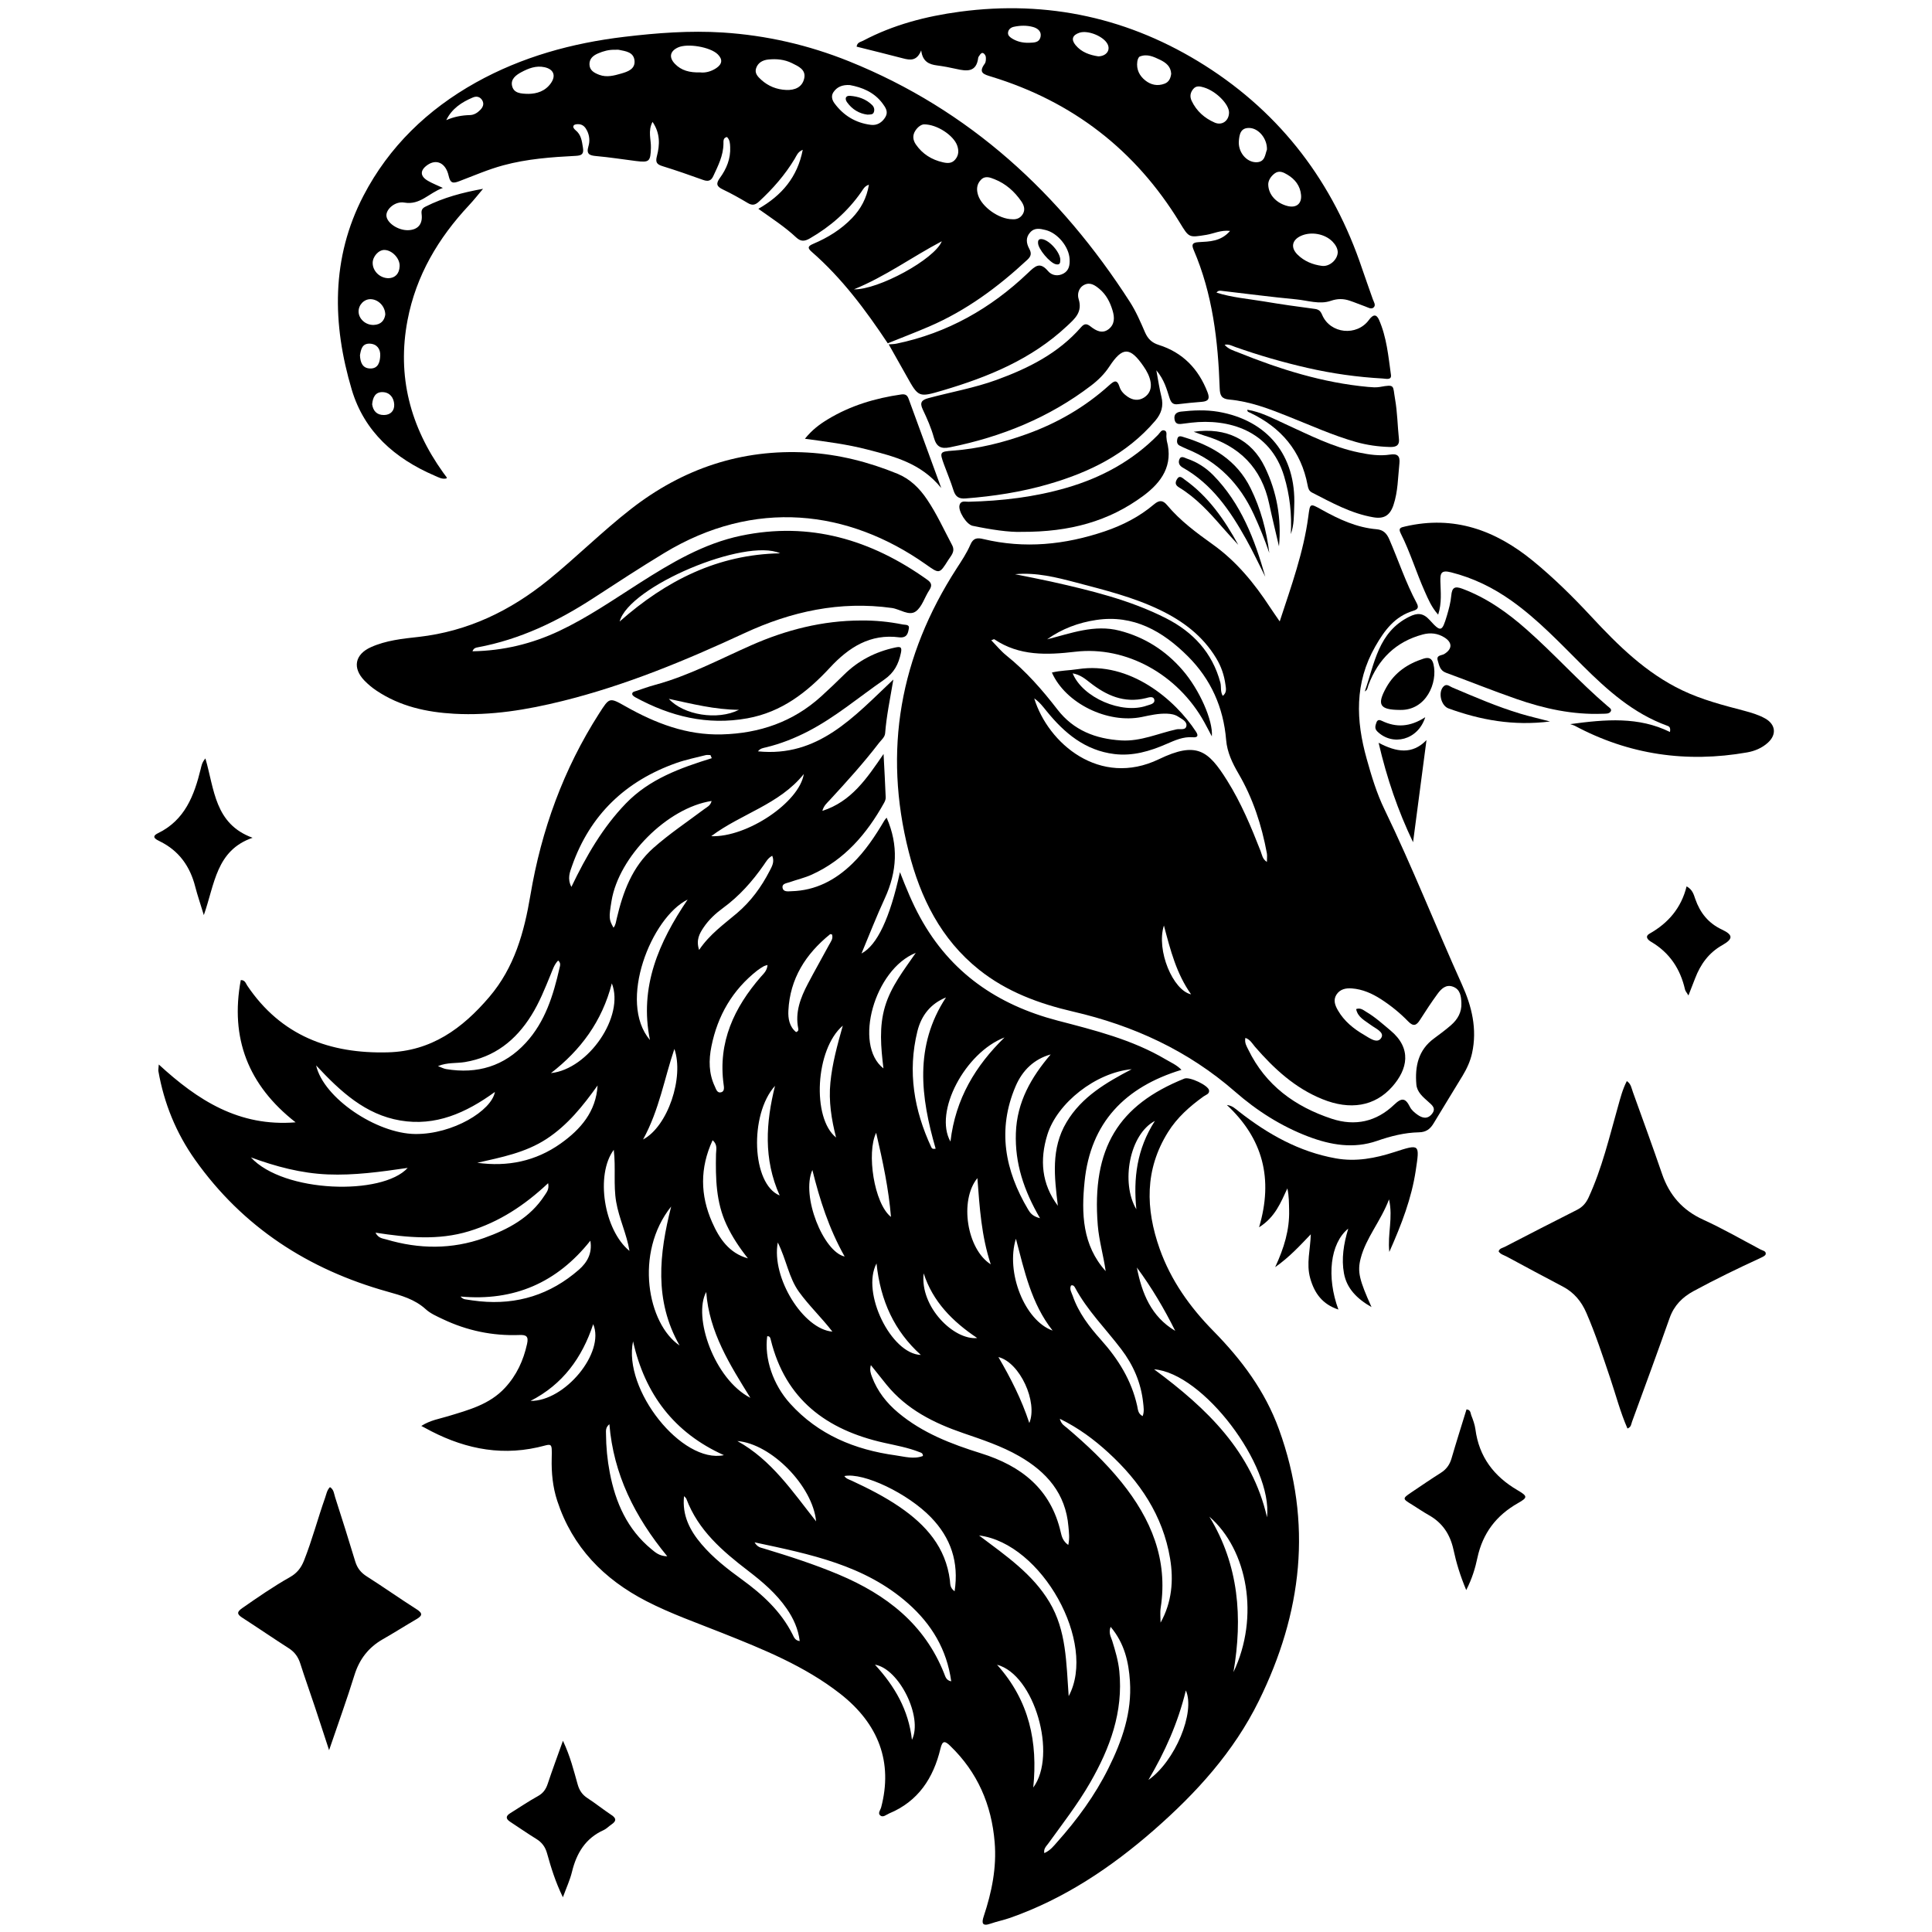
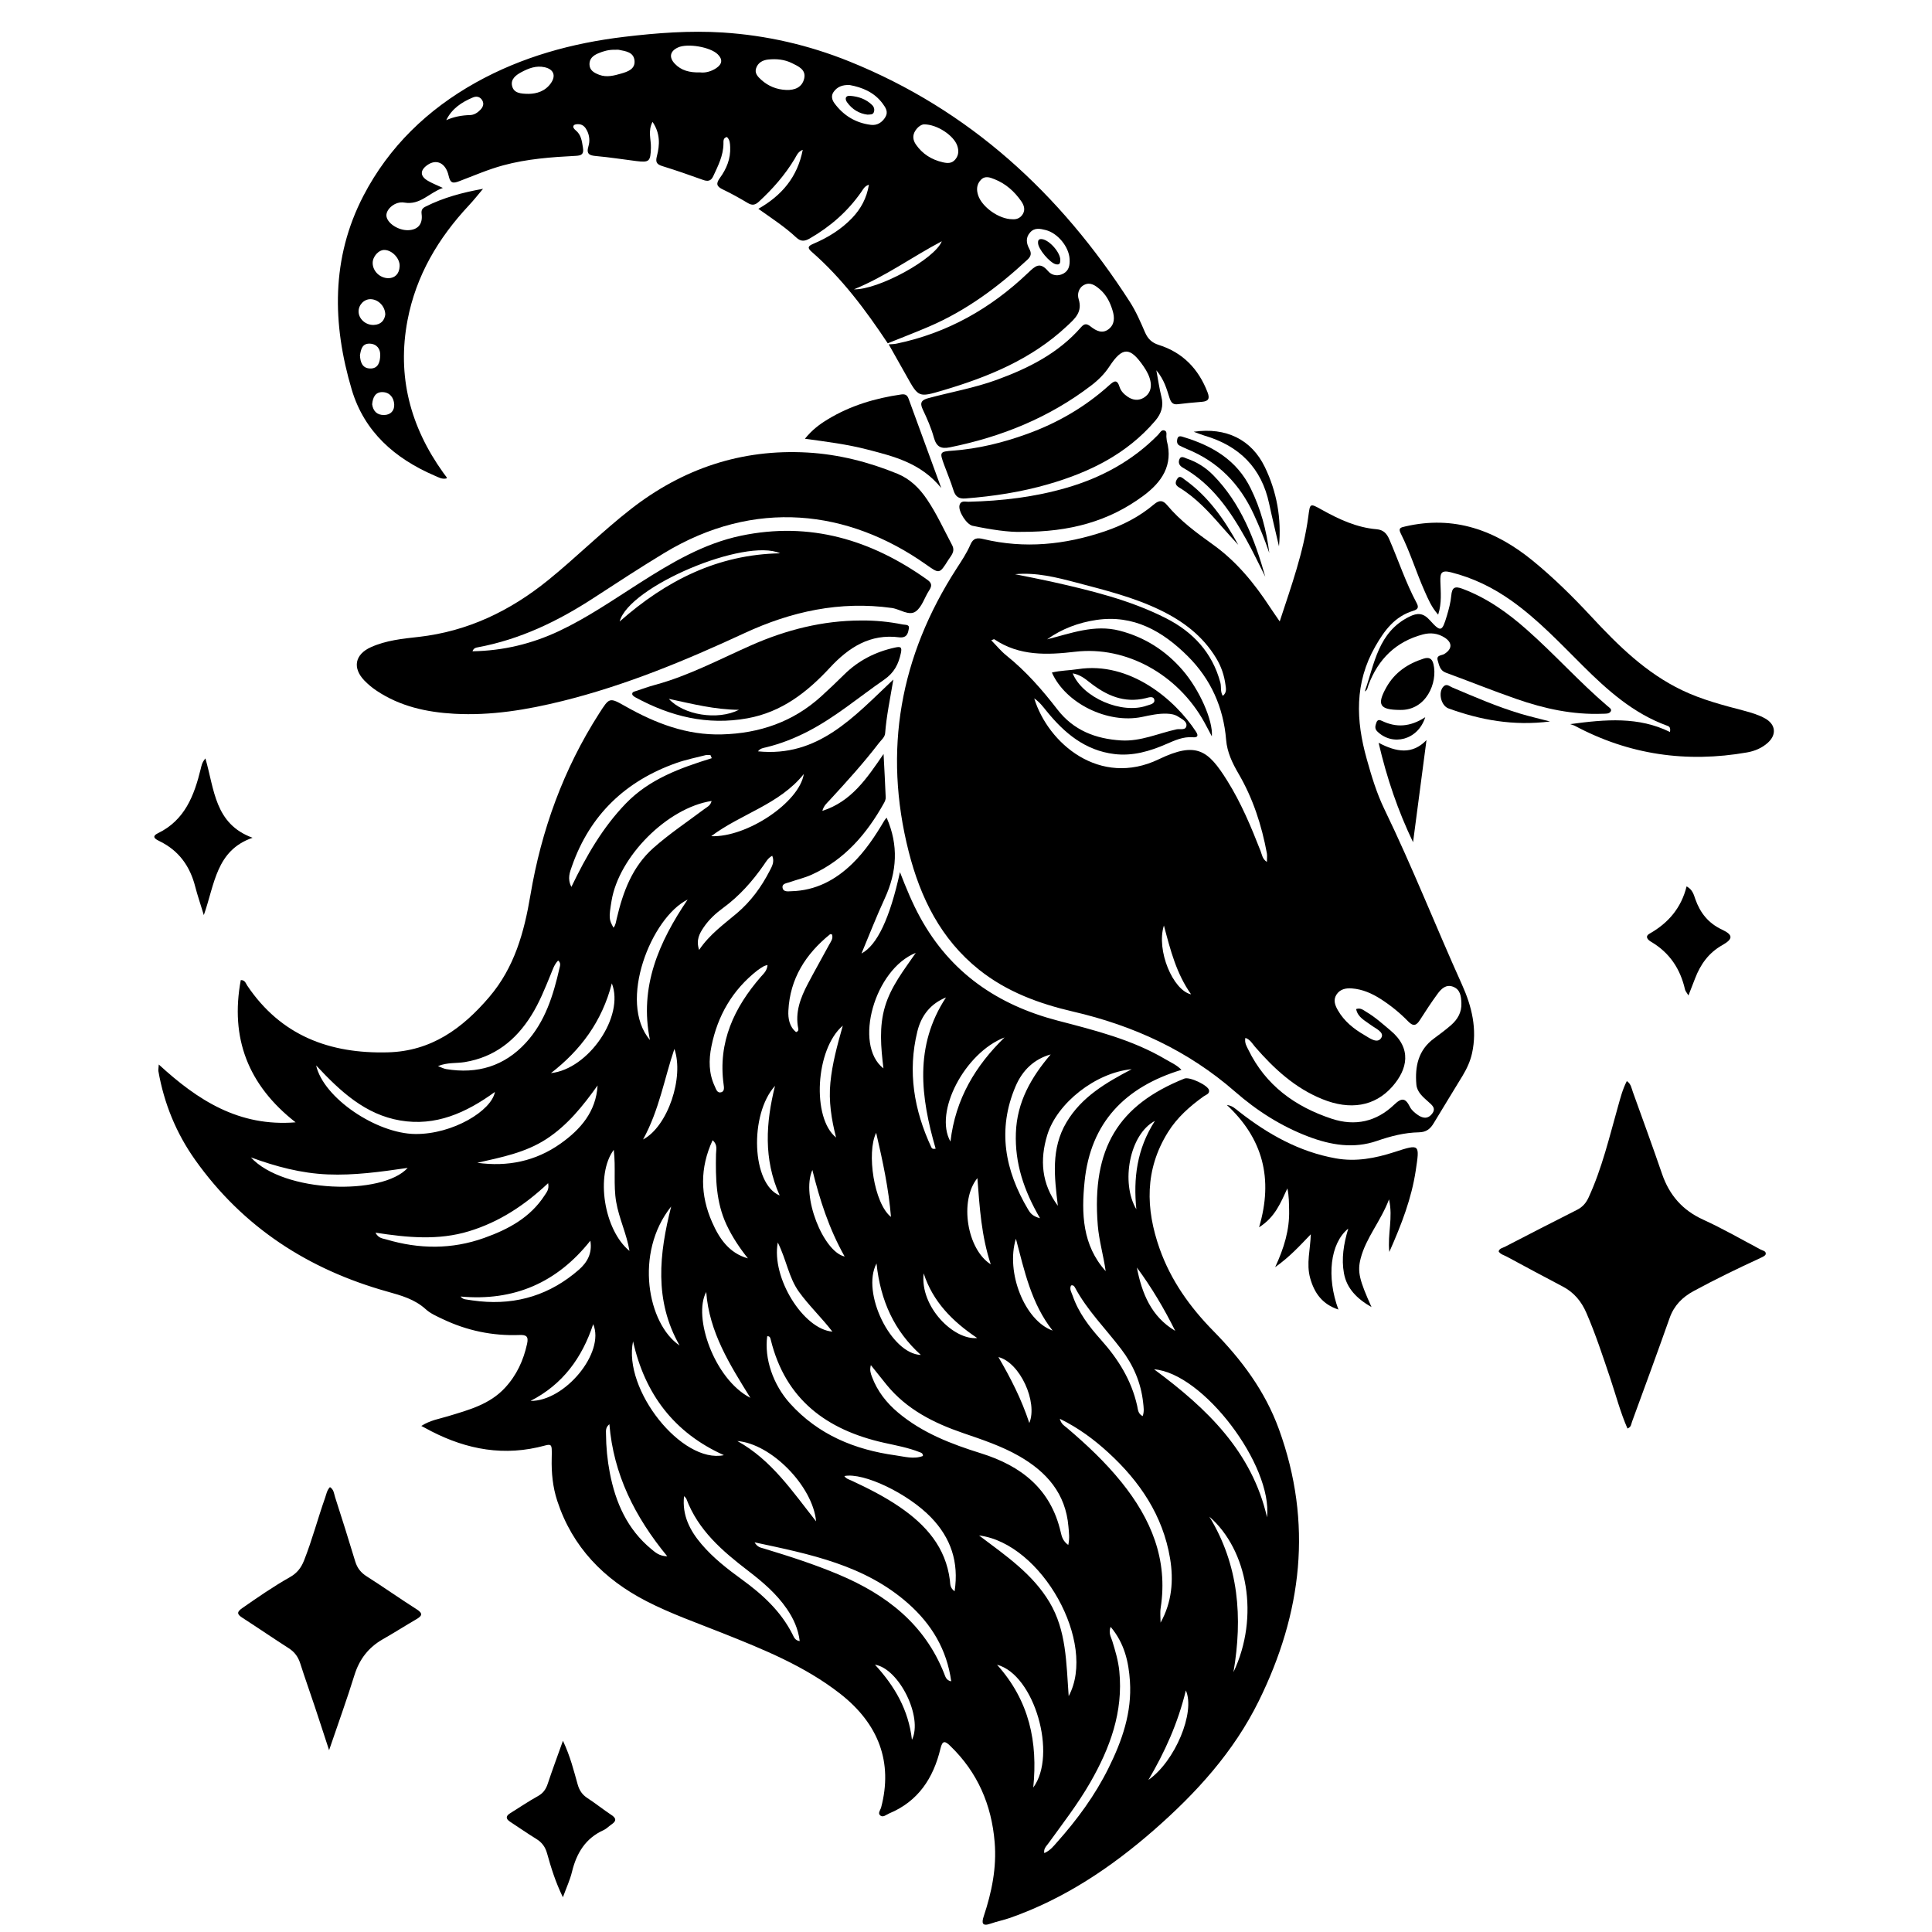
<svg xmlns="http://www.w3.org/2000/svg" width="250" zoomAndPan="magnify" viewBox="0 0 187.5 187.5" height="250" preserveAspectRatio="xMidYMid meet" version="1.0">
  <defs>
    <clipPath id="7f09d865b4">
      <path d="M 135 50 L 172.438 50 L 172.438 74 L 135 74 Z M 135 50 " clip-rule="nonzero" />
    </clipPath>
    <clipPath id="acca8236fd">
      <path d="M 14.609 73 L 25 73 L 25 89 L 14.609 89 Z M 14.609 73 " clip-rule="nonzero" />
    </clipPath>
  </defs>
  <path fill="#000000" d="M 107.305 123.363 C 107.098 121.871 106.664 120.422 106.539 118.918 C 105.934 111.398 108.566 107.238 114.945 104.676 C 115.449 104.473 117.273 105.336 117.34 105.82 C 117.391 106.172 117.023 106.254 116.809 106.406 C 115.461 107.375 114.234 108.457 113.348 109.883 C 111.086 113.512 111.172 117.309 112.543 121.191 C 113.633 124.266 115.484 126.859 117.75 129.164 C 120.484 131.945 122.77 134.984 124.125 138.719 C 127.426 147.824 126.363 156.559 122.164 165.082 C 119.727 170.031 116.086 174.023 111.98 177.613 C 107.828 181.242 103.289 184.277 98.039 186.125 C 97.414 186.344 96.754 186.473 96.129 186.691 C 95.289 186.988 95.262 186.594 95.473 185.969 C 96.25 183.637 96.738 181.25 96.531 178.785 C 96.234 175.16 94.875 171.996 92.219 169.438 C 91.715 168.949 91.465 168.883 91.27 169.707 C 90.586 172.562 89.113 174.824 86.289 175.996 C 86.012 176.113 85.707 176.418 85.43 176.191 C 85.16 175.977 85.449 175.66 85.516 175.402 C 86.66 171.059 85.305 167.312 81.523 164.363 C 78.082 161.68 74.086 160.07 70.086 158.477 C 67.617 157.492 65.102 156.613 62.738 155.395 C 58.602 153.266 55.551 150.152 54.078 145.648 C 53.641 144.309 53.508 142.934 53.543 141.531 C 53.582 139.855 53.582 140.152 52.172 140.465 C 48.254 141.34 44.648 140.461 41.219 138.562 C 41.137 138.516 41.055 138.473 40.887 138.387 C 41.77 137.824 42.648 137.699 43.477 137.445 C 45.477 136.836 47.508 136.312 49.008 134.688 C 50.141 133.465 50.797 132.035 51.152 130.422 C 51.32 129.676 51.055 129.535 50.406 129.562 C 47.797 129.66 45.309 129.137 42.953 128.012 C 42.387 127.742 41.773 127.477 41.32 127.062 C 40.242 126.082 38.938 125.727 37.59 125.348 C 29.93 123.203 23.578 119.105 18.934 112.559 C 17.098 109.969 15.918 107.082 15.371 103.949 C 15.352 103.84 15.383 103.719 15.41 103.309 C 19.195 106.789 23.195 109.367 28.688 108.922 C 24.066 105.309 22.324 100.734 23.367 95.117 C 23.777 95.105 23.848 95.43 23.992 95.648 C 27.262 100.512 31.996 102.281 37.648 102.129 C 41.848 102.02 44.875 99.82 47.484 96.758 C 49.93 93.891 50.871 90.477 51.477 86.871 C 52.539 80.566 54.68 74.652 58.145 69.242 C 59.145 67.688 59.125 67.656 60.699 68.547 C 63.609 70.195 66.656 71.367 70.059 71.273 C 73.695 71.176 76.961 70.066 79.688 67.59 C 80.438 66.906 81.176 66.211 81.895 65.496 C 83.285 64.113 84.941 63.266 86.848 62.848 C 87.375 62.734 87.559 62.766 87.434 63.363 C 87.207 64.441 86.789 65.285 85.797 65.969 C 83.352 67.66 81.078 69.602 78.414 70.98 C 77.117 71.648 75.77 72.184 74.348 72.527 C 74.086 72.594 73.793 72.613 73.562 72.918 C 79.406 73.508 82.848 69.586 86.699 65.949 C 86.375 67.867 86.031 69.5 85.902 71.164 C 85.871 71.551 85.523 71.816 85.297 72.113 C 83.809 74.055 82.172 75.859 80.516 77.656 C 80.266 77.93 79.953 78.172 79.809 78.695 C 82.621 77.793 84.113 75.566 85.75 73.172 C 85.832 74.758 85.906 76.074 85.957 77.387 C 85.965 77.566 85.887 77.762 85.797 77.922 C 84.125 80.922 81.973 83.441 78.773 84.887 C 78.086 85.199 77.336 85.367 76.621 85.621 C 76.34 85.719 75.887 85.75 75.945 86.141 C 76.012 86.594 76.48 86.5 76.812 86.492 C 79.152 86.43 81.078 85.414 82.719 83.816 C 83.977 82.594 84.938 81.137 85.828 79.633 C 85.887 79.531 85.973 79.445 86.047 79.355 C 87.219 82.02 87.059 84.602 85.867 87.188 C 85.062 88.93 84.367 90.723 83.609 92.535 C 85.125 91.734 86.363 89.113 87.34 84.641 C 87.945 86.195 88.539 87.648 89.297 89.027 C 92.227 94.387 96.801 97.523 102.633 99.047 C 106.238 99.988 109.875 100.887 113.133 102.816 C 113.641 103.117 114.199 103.348 114.66 103.828 C 109.191 105.488 105.832 108.941 105.258 114.672 C 104.945 117.758 105.035 120.844 107.305 123.363 Z M 103.676 149.938 C 103.824 149.27 103.738 148.715 103.691 148.156 C 103.426 144.941 101.574 142.844 98.902 141.312 C 97.191 140.332 95.332 139.719 93.477 139.082 C 90.625 138.105 87.992 136.785 86.039 134.387 C 85.551 133.789 85.074 133.18 84.516 132.484 C 84.383 132.984 84.504 133.297 84.625 133.621 C 85.148 135.02 86.035 136.148 87.172 137.102 C 89.527 139.074 92.332 140.148 95.203 141.043 C 99.129 142.27 101.984 144.508 102.945 148.703 C 103.039 149.113 103.152 149.57 103.676 149.938 Z M 73.23 149.684 C 73.523 150.172 73.828 150.191 74.094 150.273 C 76.57 151.023 79.031 151.812 81.422 152.82 C 86.016 154.758 89.727 157.613 91.629 162.414 C 91.746 162.703 91.82 163.082 92.316 163.172 C 91.891 160.078 90.406 157.625 88.133 155.613 C 83.922 151.891 78.652 150.84 73.23 149.684 Z M 102.855 137.691 C 102.996 138.23 103.305 138.371 103.535 138.566 C 105.445 140.188 107.266 141.895 108.84 143.848 C 111.707 147.406 113.367 151.344 112.645 156.031 C 112.57 156.504 112.633 156.996 112.633 157.477 C 113.734 155.496 113.91 153.375 113.555 151.246 C 112.859 147.082 110.617 143.766 107.555 140.965 C 106.184 139.711 104.699 138.598 102.855 137.691 Z M 107.785 157.883 C 107.562 158.5 107.824 158.863 107.941 159.242 C 108.238 160.207 108.527 161.168 108.629 162.184 C 109.023 166.145 107.727 169.648 105.801 173 C 104.598 175.09 103.125 176.988 101.719 178.934 C 101.535 179.184 101.266 179.418 101.348 179.844 C 101.934 179.59 102.262 179.152 102.609 178.758 C 104.555 176.574 106.27 174.234 107.574 171.609 C 108.898 168.949 109.863 166.188 109.66 163.16 C 109.535 161.289 109.137 159.492 107.785 157.883 Z M 89.57 141.301 C 89.566 141.012 89.395 140.988 89.254 140.934 C 88.133 140.488 86.945 140.277 85.777 140.016 C 80.223 138.77 76.227 135.82 74.805 130.031 C 74.77 129.879 74.727 129.645 74.457 129.684 C 74.168 131.848 75.023 134.383 76.676 136.211 C 79.418 139.246 82.957 140.695 86.918 141.242 C 87.785 141.363 88.688 141.641 89.57 141.301 Z M 30.68 103.398 C 31.391 106.559 36.543 110.02 40.305 110.055 C 43.945 110.09 47.711 107.789 48.031 105.973 C 45.211 108.02 42.262 109.328 38.84 108.742 C 35.473 108.168 33.066 105.965 30.68 103.398 Z M 95.016 149.016 C 97.691 151.027 100.223 152.77 101.848 155.484 C 103.5 158.246 103.477 161.352 103.715 164.609 C 106.492 159.457 101.113 149.777 95.016 149.016 Z M 69.078 73.582 C 69.035 73.48 68.992 73.383 68.949 73.281 C 68.793 73.281 68.633 73.25 68.488 73.285 C 67.539 73.527 66.574 73.719 65.656 74.043 C 60.711 75.789 57.258 79.074 55.508 84.059 C 55.309 84.629 55.035 85.262 55.453 86.074 C 56.91 83.047 58.492 80.305 60.738 77.977 C 63.035 75.598 66.016 74.535 69.078 73.582 Z M 36.441 119.629 C 36.73 120.191 37.16 120.188 37.496 120.289 C 40.672 121.234 43.852 121.266 46.992 120.141 C 49.324 119.309 51.453 118.176 52.852 116.016 C 53.047 115.711 53.32 115.426 53.195 114.828 C 50.91 116.98 48.438 118.602 45.512 119.492 C 42.539 120.398 39.543 120.109 36.441 119.629 Z M 69.059 77.734 C 64.762 78.395 60.051 83.137 59.348 87.441 C 59.082 89.074 59.09 89.23 59.539 90.031 C 59.758 89.773 59.777 89.457 59.852 89.152 C 60.461 86.559 61.355 84.113 63.426 82.281 C 64.973 80.914 66.688 79.77 68.332 78.535 C 68.605 78.328 68.953 78.199 69.059 77.734 Z M 66.387 145.199 C 66.184 147.066 66.961 148.547 68.09 149.871 C 69.223 151.203 70.602 152.273 72.012 153.297 C 74 154.742 75.785 156.371 76.914 158.613 C 77.043 158.863 77.148 159.211 77.613 159.266 C 77.469 158.082 77 157.066 76.359 156.133 C 75.344 154.652 73.988 153.504 72.582 152.426 C 70.102 150.523 67.758 148.512 66.613 145.465 C 66.574 145.363 66.465 145.289 66.387 145.199 Z M 42.504 103.465 C 42.836 103.59 43.059 103.715 43.297 103.754 C 46.32 104.258 48.941 103.477 51.031 101.203 C 52.914 99.156 53.699 96.586 54.301 93.949 C 54.348 93.738 54.465 93.457 54.164 93.219 C 53.781 93.617 53.629 94.129 53.43 94.609 C 52.879 95.953 52.344 97.301 51.566 98.543 C 50.055 100.969 47.988 102.598 45.113 103.074 C 44.285 103.211 43.418 103.09 42.504 103.465 Z M 102.664 117.02 C 102.336 114.242 101.969 111.488 103.508 108.91 C 104.984 106.43 107.371 105.059 109.832 103.766 C 106.344 104.094 102.594 107.043 101.641 110.137 C 100.895 112.566 101.078 114.895 102.664 117.02 Z M 122.965 147.254 C 123.52 142.207 116.77 133.262 112.004 132.891 C 117.172 136.707 121.504 140.898 122.965 147.254 Z M 101.969 102.332 C 100.402 102.77 99.238 103.828 98.555 105.441 C 96.773 109.633 97.523 113.59 99.777 117.379 C 99.969 117.703 100.203 118.043 100.934 118.227 C 99.359 115.531 98.488 112.887 98.59 109.965 C 98.691 106.949 100.078 104.547 101.969 102.332 Z M 92.645 154.434 C 93.074 151.59 92.277 149.254 90.355 147.262 C 88.117 144.941 83.816 142.879 81.945 143.25 C 82.109 143.512 82.402 143.582 82.656 143.699 C 84.262 144.445 85.844 145.246 87.312 146.25 C 89.855 147.992 91.789 150.156 92.188 153.379 C 92.227 153.699 92.172 154.094 92.645 154.434 Z M 24.348 112.324 C 27.531 115.789 37.113 116.047 39.566 113.344 C 36.887 113.734 34.367 114.082 31.812 113.977 C 29.227 113.871 26.777 113.215 24.348 112.324 Z M 66.734 87.305 C 63.219 89.031 59.922 97.227 63.078 100.934 C 62.023 95.785 63.941 91.43 66.734 87.305 Z M 74.488 93.652 C 74.301 93.711 74.207 93.723 74.129 93.77 C 73.914 93.898 73.695 94.027 73.496 94.184 C 71.086 96.078 69.645 98.559 69.043 101.551 C 68.773 102.887 68.781 104.191 69.375 105.441 C 69.496 105.699 69.602 106.129 70.008 106 C 70.328 105.898 70.266 105.52 70.227 105.246 C 69.664 101.141 71.246 97.785 73.855 94.781 C 74.117 94.484 74.445 94.211 74.488 93.652 Z M 91.809 96.801 C 90.348 97.395 89.422 98.508 89.031 100.09 C 88.07 104 88.703 107.738 90.383 111.34 C 90.438 111.457 90.527 111.539 90.805 111.48 C 89.359 106.496 88.703 101.523 91.809 96.801 Z M 65.137 117.09 C 61.527 121.609 62.867 128.508 65.953 130.578 C 63.461 126.207 63.977 121.672 65.137 117.09 Z M 57.996 105.344 C 56.574 107.328 55.094 109.191 53.039 110.535 C 50.988 111.875 48.648 112.316 46.32 112.848 C 49.258 113.254 51.98 112.703 54.41 110.98 C 56.359 109.598 57.844 107.879 57.996 105.344 Z M 61.438 130.176 C 60.445 134.871 66.18 142.078 70.254 141.223 C 65.418 139.051 62.582 135.285 61.438 130.176 Z M 69.16 110.656 C 67.91 113.359 67.953 115.992 69.113 118.621 C 69.816 120.215 70.762 121.617 72.586 122.125 C 71.77 121.102 71.059 120.035 70.508 118.859 C 69.484 116.668 69.441 114.344 69.488 111.996 C 69.496 111.578 69.668 111.109 69.16 110.656 Z M 117.367 147.188 C 120.238 151.898 120.609 156.988 119.707 162.281 C 122.254 156.918 121.09 150.426 117.367 147.188 Z M 59.141 138.219 C 58.758 138.531 58.809 138.855 58.812 139.156 C 58.82 140.422 58.941 141.684 59.18 142.926 C 59.734 145.82 60.875 148.414 63.215 150.344 C 63.598 150.656 63.977 151.02 64.758 151.039 C 61.598 147.195 59.539 143.078 59.141 138.219 Z M 57.293 120.41 C 54.059 124.484 49.887 126.301 44.691 125.828 C 44.855 126.004 44.992 126.074 45.137 126.098 C 45.602 126.172 46.07 126.242 46.543 126.289 C 50.195 126.656 53.422 125.637 56.184 123.223 C 56.984 122.52 57.5 121.629 57.293 120.41 Z M 110.895 137.434 C 111.066 136.98 110.984 136.551 110.941 136.129 C 110.734 134.191 109.988 132.477 108.812 130.934 C 107.305 128.949 105.512 127.176 104.324 124.949 C 104.254 124.82 104.141 124.688 103.941 124.758 C 103.766 125.121 103.996 125.438 104.102 125.75 C 104.668 127.398 105.711 128.758 106.852 130.031 C 108.523 131.898 109.812 133.957 110.363 136.441 C 110.438 136.77 110.43 137.207 110.895 137.434 Z M 88.875 92.477 C 84.879 94.059 82.801 101.402 85.738 103.688 C 85.488 101.617 85.309 99.641 85.887 97.691 C 86.473 95.719 87.73 94.141 88.875 92.477 Z M 74.945 83.051 C 74.508 83.289 74.34 83.645 74.125 83.945 C 73.016 85.539 71.746 86.969 70.164 88.125 C 69.453 88.645 68.793 89.254 68.293 89.996 C 67.895 90.59 67.527 91.211 67.848 92.191 C 68.879 90.664 70.25 89.703 71.516 88.629 C 72.867 87.484 73.883 86.09 74.688 84.531 C 74.914 84.094 75.191 83.645 74.945 83.051 Z M 100.277 173.48 C 102.625 170.316 100.398 162.52 96.762 161.562 C 99.918 165.074 100.723 169.094 100.277 173.48 Z M 80.742 90.684 C 80.672 90.676 80.59 90.641 80.559 90.668 C 78.191 92.586 76.664 94.977 76.512 98.086 C 76.473 98.84 76.609 99.637 77.258 100.164 C 77.488 100.086 77.496 99.945 77.473 99.832 C 77.145 98.242 77.688 96.836 78.402 95.477 C 79.062 94.215 79.773 92.98 80.445 91.727 C 80.613 91.406 80.891 91.102 80.742 90.684 Z M 69.023 81.152 C 72.496 81.285 77.582 77.859 78.008 75.121 C 75.641 78.074 71.91 78.977 69.023 81.152 Z M 53.469 104.145 C 57.121 103.754 60.629 98.625 59.379 95.434 C 58.426 99.129 56.355 101.914 53.469 104.145 Z M 72.824 135.66 C 70.844 132.461 68.824 129.293 68.539 125.387 C 67.227 127.781 69.312 133.855 72.824 135.66 Z M 97.488 100.684 C 93.668 102.145 90.602 107.906 92.242 110.789 C 92.73 106.609 94.688 103.422 97.488 100.684 Z M 71.559 139.852 C 74.887 141.688 76.93 144.781 79.203 147.648 C 78.883 144.23 74.855 140.113 71.559 139.852 Z M 75.668 116.02 C 74.074 112.465 74.332 108.934 75.215 105.379 C 72.699 108.176 72.953 114.93 75.668 116.02 Z M 81.141 110.395 C 80.688 108.629 80.41 106.867 80.59 105.059 C 80.766 103.254 81.238 101.504 81.793 99.539 C 79.117 101.82 78.777 108.512 81.141 110.395 Z M 102.156 129.133 C 100.086 126.512 99.418 123.332 98.594 120.219 C 97.582 123.473 99.449 128.176 102.156 129.133 Z M 61.09 121.402 C 60.828 119.77 60.078 118.27 59.797 116.629 C 59.52 114.996 59.773 113.344 59.566 111.59 C 57.773 114.004 58.602 119.363 61.09 121.402 Z M 94.855 114.336 C 93.082 116.508 93.84 121.246 96.152 122.703 C 95.242 119.934 95.078 117.25 94.855 114.336 Z M 75.484 120.582 C 74.84 124 77.969 129.008 80.785 129.234 C 79.727 127.863 78.512 126.719 77.539 125.371 C 76.543 123.988 76.332 122.281 75.484 120.582 Z M 85.066 122.617 C 83.559 125.453 86.484 131.402 89.367 131.496 C 86.797 129.176 85.449 126.258 85.066 122.617 Z M 65.449 101.797 C 64.473 104.656 64 107.676 62.41 110.586 C 64.816 109.32 66.406 104.543 65.449 101.797 Z M 51.488 135.957 C 54.809 136.004 58.742 131.273 57.57 128.508 C 56.492 131.777 54.605 134.367 51.488 135.957 Z M 78.84 113.547 C 77.719 116.066 79.914 121.496 81.973 121.945 C 80.43 119.203 79.551 116.406 78.84 113.547 Z M 86.469 118.102 C 86.246 115.398 85.688 112.754 85.031 109.938 C 84.082 111.859 84.824 116.809 86.469 118.102 Z M 111.453 172.742 C 114.039 170.941 116.027 166.168 115.086 164.055 C 114.316 167.234 113.039 170.051 111.453 172.742 Z M 89.641 123.578 C 89.262 126.836 92.578 130.086 94.836 129.855 C 92.414 128.23 90.527 126.312 89.641 123.578 Z M 110.281 117.359 C 109.988 114.375 110.316 111.531 112.082 108.785 C 109.609 110.086 108.754 114.805 110.281 117.359 Z M 99.895 138.102 C 100.734 136.07 98.988 132.227 96.895 131.703 C 98.098 133.773 99.125 135.766 99.895 138.102 Z M 110.332 123.012 C 110.82 125.52 111.719 127.773 114.055 129.16 C 112.984 127.008 111.766 124.945 110.332 123.012 Z M 88.504 168.848 C 89.59 166.66 87.262 161.941 84.914 161.555 C 86.84 163.656 88.172 165.941 88.504 168.848 Z M 88.504 168.848 " fill-opacity="1" fill-rule="nonzero" />
  <path fill="#000000" d="M 124.195 60.309 C 125.344 56.809 126.512 53.57 126.969 50.141 C 127.145 48.832 127.105 48.816 128.277 49.469 C 129.945 50.398 131.66 51.199 133.598 51.363 C 134.25 51.418 134.582 51.766 134.832 52.344 C 135.723 54.402 136.426 56.543 137.488 58.527 C 137.711 58.945 137.609 59.141 137.16 59.277 C 135.367 59.824 134.375 61.156 133.473 62.734 C 131.445 66.281 131.586 69.906 132.641 73.66 C 133.109 75.336 133.609 76.996 134.371 78.566 C 137.074 84.148 139.344 89.922 141.891 95.57 C 142.84 97.672 143.375 99.875 142.863 102.211 C 142.691 102.992 142.359 103.711 141.949 104.391 C 141.02 105.934 140.062 107.465 139.137 109.012 C 138.805 109.57 138.406 109.879 137.707 109.891 C 136.309 109.918 134.965 110.262 133.637 110.723 C 131.367 111.508 129.145 111.129 126.965 110.301 C 124.328 109.297 121.969 107.789 119.871 105.953 C 115.297 101.957 110.004 99.531 104.133 98.172 C 100.852 97.41 97.707 96.258 95.02 94.113 C 91.305 91.148 89.328 87.129 88.191 82.66 C 85.691 72.824 87.352 63.668 92.844 55.164 C 93.324 54.422 93.824 53.676 94.172 52.867 C 94.457 52.191 94.855 52.176 95.434 52.316 C 99.434 53.273 103.352 52.871 107.203 51.57 C 108.953 50.98 110.59 50.141 112.004 48.941 C 112.516 48.508 112.863 48.543 113.266 49.02 C 114.535 50.543 116.121 51.707 117.719 52.852 C 120 54.484 121.73 56.605 123.25 58.926 C 123.508 59.32 123.781 59.703 124.195 60.309 Z M 101.621 62.047 C 103.938 61.465 106.211 60.574 108.656 61.207 C 111.086 61.836 113.117 63.129 114.758 65.023 C 116.406 66.918 117.746 69.949 117.609 71.465 C 117.344 70.961 117.113 70.516 116.871 70.078 C 114.289 65.426 109.277 62.676 104.367 63.25 C 101.625 63.57 98.93 63.684 96.492 62.039 C 96.465 62.02 96.387 62.07 96.203 62.141 C 96.715 62.664 97.148 63.199 97.676 63.621 C 99.57 65.141 101.148 66.945 102.625 68.859 C 104.188 70.883 106.332 71.711 108.82 71.859 C 110.711 71.969 112.406 71.168 114.188 70.781 C 114.516 70.711 115.098 70.918 115.145 70.414 C 115.184 69.992 114.68 69.773 114.344 69.551 C 114.023 69.34 113.648 69.277 113.258 69.262 C 112.426 69.227 111.625 69.414 110.82 69.582 C 107.488 70.262 103.406 68.258 102.086 65.27 C 102.918 65.066 103.773 65.07 104.609 64.941 C 109.656 64.156 114.043 67.902 116.07 71.008 C 116.352 71.438 116.195 71.586 115.75 71.551 C 114.824 71.477 114.02 71.852 113.207 72.203 C 111.594 72.906 109.934 73.398 108.148 73.18 C 105.309 72.832 103.305 71.148 101.582 69.027 C 101.234 68.602 100.91 68.148 100.371 67.777 C 101.719 72.16 106.742 76.438 112.473 73.68 C 116.141 71.914 117.266 72.836 119.09 75.746 C 120.441 77.898 121.418 80.234 122.34 82.594 C 122.477 82.938 122.504 83.363 122.953 83.652 C 122.953 83.305 122.992 83.047 122.949 82.809 C 122.445 80.086 121.598 77.477 120.195 75.078 C 119.598 74.055 119.094 73.004 118.996 71.812 C 118.738 68.656 117.516 65.922 115.289 63.699 C 112.848 61.262 110.012 59.625 106.387 60.168 C 104.68 60.422 103.062 61.02 101.621 62.047 Z M 131.613 97.93 C 132.047 97.777 132.32 98.035 132.605 98.207 C 133.457 98.707 134.184 99.371 134.938 100 C 137.047 101.754 136.609 103.77 135.117 105.461 C 133.418 107.383 131.02 107.762 128.336 106.672 C 125.676 105.598 123.645 103.719 121.801 101.594 C 121.535 101.285 121.332 100.883 120.863 100.727 C 120.766 101.215 120.988 101.543 121.148 101.871 C 122.828 105.328 125.676 107.395 129.242 108.574 C 131.527 109.328 133.586 108.852 135.297 107.215 C 136.051 106.492 136.402 106.562 136.836 107.43 C 136.98 107.723 137.273 107.973 137.551 108.172 C 138.023 108.512 138.535 108.652 138.973 108.102 C 139.414 107.551 138.957 107.234 138.613 106.922 C 138.09 106.453 137.52 105.988 137.457 105.246 C 137.309 103.492 137.641 101.902 139.172 100.781 C 139.73 100.367 140.293 99.953 140.816 99.496 C 141.461 98.934 141.867 98.242 141.828 97.344 C 141.801 96.684 141.727 96.031 141.023 95.762 C 140.332 95.5 139.867 95.969 139.508 96.461 C 138.91 97.277 138.355 98.125 137.812 98.977 C 137.469 99.52 137.176 99.656 136.664 99.129 C 135.871 98.309 134.98 97.59 134.02 96.969 C 133.156 96.414 132.234 96.004 131.203 95.926 C 130.625 95.879 130.047 95.988 129.699 96.535 C 129.363 97.066 129.574 97.586 129.848 98.059 C 130.449 99.102 131.359 99.84 132.383 100.434 C 132.898 100.73 133.664 101.34 134.047 100.73 C 134.395 100.176 133.496 99.82 133.035 99.473 C 132.477 99.047 131.773 98.746 131.613 97.93 Z M 98.504 55.727 C 99.672 55.965 100.84 56.184 102 56.441 C 105.824 57.301 109.641 58.211 113.16 60 C 115.781 61.332 117.66 63.336 118.438 66.254 C 118.543 66.66 118.414 67.117 118.672 67.535 C 119.086 67.203 118.977 66.801 118.93 66.449 C 118.809 65.531 118.516 64.672 118.031 63.875 C 116.723 61.707 114.797 60.266 112.562 59.191 C 109.984 57.949 107.219 57.27 104.473 56.543 C 102.523 56.031 100.566 55.531 98.504 55.727 Z M 104.102 65.348 C 105.07 67.719 108.883 69.34 111.301 68.48 C 111.609 68.371 112.113 68.312 112.023 67.898 C 111.938 67.516 111.461 67.691 111.188 67.758 C 109.086 68.27 107.367 67.492 105.762 66.23 C 105.301 65.871 104.836 65.48 104.102 65.348 Z M 112.957 89.82 C 112.191 92.234 113.848 96.125 115.594 96.5 C 114.176 94.492 113.602 92.262 112.957 89.82 Z M 112.957 89.82 " fill-opacity="1" fill-rule="nonzero" />
  <path fill="#000000" d="M 86.156 33.316 C 84.012 30.09 81.707 26.992 78.766 24.43 C 78.332 24.051 78.418 23.879 78.926 23.664 C 80.336 23.066 81.625 22.277 82.695 21.16 C 83.543 20.27 84.109 19.246 84.328 17.926 C 83.891 18.062 83.754 18.395 83.574 18.648 C 82.262 20.523 80.586 21.988 78.605 23.133 C 78.094 23.426 77.727 23.469 77.27 23.043 C 76.184 22.023 74.93 21.215 73.598 20.266 C 75.863 18.973 77.391 17.203 77.906 14.539 C 77.41 14.742 77.301 15.125 77.121 15.418 C 76.18 16.98 74.996 18.328 73.66 19.562 C 73.301 19.895 73.016 19.965 72.586 19.711 C 71.797 19.242 70.996 18.789 70.168 18.395 C 69.566 18.109 69.445 17.848 69.863 17.273 C 70.508 16.391 70.918 15.398 70.863 14.27 C 70.848 13.918 70.836 13.57 70.551 13.297 C 70.164 13.375 70.215 13.703 70.211 13.961 C 70.195 15.109 69.688 16.094 69.219 17.102 C 68.996 17.582 68.688 17.625 68.223 17.457 C 66.914 16.984 65.598 16.527 64.27 16.117 C 63.73 15.945 63.602 15.738 63.75 15.16 C 64.039 14.055 64.086 12.938 63.328 11.828 C 62.855 12.73 63.199 13.559 63.172 14.355 C 63.129 15.664 63.027 15.789 61.738 15.629 C 60.453 15.469 59.168 15.262 57.879 15.148 C 57.211 15.09 56.879 14.965 57.109 14.191 C 57.254 13.715 57.219 13.188 56.984 12.703 C 56.824 12.371 56.605 12.105 56.227 12.059 C 56.051 12.039 55.797 12.051 55.695 12.156 C 55.543 12.32 55.719 12.52 55.859 12.637 C 56.406 13.074 56.473 13.688 56.574 14.328 C 56.676 14.945 56.465 15.094 55.891 15.125 C 53.52 15.246 51.156 15.418 48.848 16.043 C 47.379 16.438 45.984 17.051 44.566 17.586 C 43.973 17.812 43.707 17.801 43.543 17.07 C 43.262 15.805 42.359 15.398 41.477 16.016 C 40.746 16.531 40.754 17.102 41.535 17.551 C 41.934 17.785 42.371 17.953 42.98 18.238 C 41.609 18.73 40.785 19.926 39.238 19.66 C 38.348 19.508 37.477 20.289 37.5 20.918 C 37.527 21.629 38.633 22.371 39.613 22.34 C 40.543 22.309 41.043 21.766 40.918 20.781 C 40.863 20.367 41 20.199 41.309 20.047 C 43.039 19.176 44.895 18.68 46.879 18.324 C 46.426 18.859 45.992 19.414 45.512 19.926 C 42.531 23.113 40.375 26.746 39.551 31.074 C 38.512 36.512 39.824 41.418 43.016 45.875 C 43.125 46.027 43.242 46.172 43.352 46.328 C 43.363 46.344 43.344 46.387 43.336 46.43 C 42.902 46.543 42.531 46.309 42.168 46.156 C 38.324 44.5 35.355 41.906 34.137 37.816 C 32.238 31.434 32.125 25.051 35.277 18.988 C 37.75 14.234 41.5 10.625 46.176 8.012 C 50.66 5.512 55.516 4.18 60.59 3.574 C 63.766 3.195 66.938 2.953 70.152 3.156 C 74.395 3.43 78.461 4.367 82.395 5.949 C 94.102 10.664 102.895 18.793 109.648 29.289 C 110.242 30.211 110.688 31.242 111.125 32.258 C 111.402 32.887 111.789 33.266 112.453 33.473 C 114.785 34.211 116.312 35.793 117.188 38.062 C 117.43 38.684 117.289 38.941 116.648 38.996 C 115.863 39.062 115.074 39.129 114.289 39.23 C 113.789 39.293 113.629 39.004 113.5 38.613 C 113.223 37.754 113 36.867 112.223 35.938 C 112.414 36.961 112.52 37.734 112.711 38.488 C 112.945 39.402 112.715 40.133 112.109 40.844 C 109.344 44.082 105.707 45.848 101.723 46.996 C 99.105 47.754 96.418 48.164 93.699 48.375 C 93.039 48.426 92.723 48.191 92.531 47.574 C 92.27 46.73 91.918 45.914 91.617 45.082 C 91.18 43.875 91.191 43.828 92.484 43.734 C 94.965 43.551 97.352 42.957 99.676 42.117 C 102.625 41.051 105.301 39.504 107.633 37.402 C 108.109 36.977 108.406 36.762 108.656 37.559 C 108.781 37.957 109.09 38.266 109.434 38.5 C 109.941 38.848 110.5 38.918 111.035 38.578 C 111.566 38.238 111.762 37.707 111.668 37.098 C 111.578 36.527 111.305 36.023 110.98 35.551 C 109.664 33.641 108.934 33.641 107.664 35.57 C 107.188 36.297 106.578 36.895 105.898 37.414 C 101.82 40.531 97.199 42.398 92.195 43.41 C 91.316 43.59 90.883 43.363 90.633 42.473 C 90.375 41.535 89.977 40.625 89.555 39.742 C 89.223 39.047 89.469 38.805 90.121 38.633 C 92.316 38.043 94.562 37.652 96.711 36.871 C 99.809 35.742 102.707 34.293 104.918 31.754 C 105.254 31.363 105.496 31.41 105.859 31.699 C 106.375 32.105 106.98 32.418 107.586 31.949 C 108.188 31.484 108.184 30.82 107.973 30.129 C 107.73 29.32 107.359 28.598 106.711 28.051 C 106.293 27.703 105.824 27.359 105.25 27.633 C 104.68 27.902 104.527 28.547 104.68 29.02 C 105.082 30.297 104.305 30.938 103.531 31.66 C 100.105 34.867 95.914 36.582 91.504 37.887 C 89.145 38.582 89.145 38.582 87.973 36.477 C 87.402 35.457 86.824 34.441 86.25 33.422 C 86.5 33.398 86.758 33.402 87 33.352 C 91.938 32.328 96.152 29.938 99.77 26.484 C 100.48 25.805 100.926 25.375 101.723 26.32 C 102.066 26.73 102.664 26.848 103.211 26.547 C 103.762 26.242 103.832 25.711 103.805 25.152 C 103.75 23.957 102.645 22.609 101.473 22.324 C 100.949 22.195 100.41 22.066 99.973 22.559 C 99.52 23.062 99.605 23.617 99.891 24.145 C 100.125 24.578 100.078 24.859 99.707 25.207 C 96.863 27.855 93.773 30.141 90.184 31.684 C 88.855 32.258 87.5 32.773 86.156 33.316 Z M 98.246 21.277 C 98.59 21.309 99.004 21.211 99.266 20.773 C 99.531 20.324 99.363 19.895 99.113 19.531 C 98.453 18.582 97.609 17.824 96.523 17.395 C 96.094 17.227 95.613 17.02 95.199 17.449 C 94.781 17.883 94.75 18.398 94.926 18.945 C 95.289 20.074 96.93 21.273 98.246 21.277 Z M 89.672 12.07 C 89.441 12.074 89.082 12.289 88.828 12.691 C 88.535 13.152 88.602 13.609 88.887 14.023 C 89.523 14.945 90.418 15.504 91.504 15.75 C 91.945 15.852 92.379 15.883 92.715 15.469 C 93.055 15.055 93.059 14.598 92.898 14.133 C 92.566 13.164 90.961 12.062 89.672 12.07 Z M 76.289 8.73 C 77.141 8.77 77.855 8.465 78.047 7.617 C 78.242 6.762 77.492 6.438 76.863 6.129 C 76.133 5.766 75.348 5.695 74.551 5.777 C 74.02 5.836 73.566 6.078 73.383 6.613 C 73.211 7.109 73.551 7.449 73.883 7.75 C 74.562 8.363 75.371 8.688 76.289 8.73 Z M 82.469 8.254 C 81.738 8.215 81.23 8.438 80.887 8.941 C 80.648 9.293 80.738 9.684 80.973 10.008 C 81.852 11.211 83.043 11.934 84.52 12.117 C 85.125 12.195 85.621 11.883 85.934 11.348 C 86.23 10.844 85.938 10.43 85.66 10.051 C 84.84 8.941 83.66 8.473 82.469 8.254 Z M 67.957 7.027 C 68.438 7.086 69.016 6.949 69.527 6.602 C 70.094 6.215 70.152 5.762 69.656 5.27 C 68.93 4.555 66.715 4.18 65.793 4.609 C 65.023 4.965 64.898 5.562 65.492 6.188 C 66.121 6.848 66.93 7.055 67.957 7.027 Z M 59.688 4.832 C 59.109 4.809 58.566 4.957 58.039 5.184 C 57.582 5.383 57.207 5.676 57.207 6.223 C 57.207 6.836 57.672 7.074 58.16 7.262 C 58.887 7.535 59.605 7.336 60.293 7.137 C 60.922 6.957 61.672 6.703 61.578 5.863 C 61.484 5.047 60.715 4.969 60.066 4.836 C 59.945 4.809 59.812 4.832 59.688 4.832 Z M 51.309 9.109 C 52.074 9.098 52.91 8.867 53.469 8.066 C 53.98 7.328 53.723 6.715 52.848 6.523 C 52.02 6.34 51.281 6.637 50.582 7.012 C 50.074 7.285 49.547 7.68 49.695 8.328 C 49.855 9.043 50.523 9.102 51.309 9.109 Z M 91.402 23.414 C 88.535 24.922 85.898 26.855 82.875 28.078 C 85.211 28.148 90.707 25.16 91.402 23.414 Z M 37.719 27 C 38.336 26.973 38.754 26.582 38.785 25.836 C 38.82 25.078 38.055 24.277 37.316 24.258 C 36.75 24.242 36.164 24.891 36.168 25.527 C 36.172 26.297 36.848 27 37.719 27 Z M 37.391 30.535 C 37.383 29.711 36.703 29.051 35.973 29.035 C 35.336 29.02 34.789 29.586 34.801 30.246 C 34.812 30.953 35.488 31.559 36.262 31.535 C 36.98 31.512 37.312 31.086 37.391 30.535 Z M 43.309 11.66 C 44.07 11.324 44.82 11.188 45.613 11.168 C 45.996 11.16 46.336 10.949 46.605 10.672 C 46.867 10.41 47.008 10.086 46.801 9.734 C 46.598 9.391 46.258 9.305 45.898 9.457 C 44.805 9.914 43.852 10.543 43.309 11.66 Z M 34.934 34.477 C 34.965 35.164 35.172 35.746 35.926 35.762 C 36.73 35.781 36.879 35.094 36.902 34.504 C 36.93 33.879 36.586 33.387 35.902 33.352 C 35.129 33.316 35.031 33.93 34.934 34.477 Z M 36.117 39.238 C 36.207 39.859 36.555 40.289 37.273 40.277 C 37.914 40.27 38.289 39.848 38.258 39.25 C 38.223 38.609 37.844 38.078 37.141 38.055 C 36.445 38.031 36.18 38.535 36.117 39.238 Z M 36.117 39.238 " fill-opacity="1" fill-rule="nonzero" />
  <path fill="#000000" d="M 45.852 63.207 C 48.844 63.156 51.609 62.484 54.25 61.246 C 57.012 59.945 59.512 58.215 62.074 56.582 C 65.152 54.621 68.289 52.75 71.91 51.992 C 78.59 50.594 84.547 52.375 89.996 56.266 C 90.43 56.574 90.469 56.848 90.184 57.281 C 89.73 57.969 89.484 58.902 88.871 59.34 C 88.211 59.809 87.344 59.113 86.551 59.004 C 81.52 58.301 76.781 59.344 72.254 61.445 C 66.535 64.098 60.734 66.508 54.598 68.031 C 51.148 68.887 47.656 69.469 44.086 69.27 C 41.398 69.121 38.82 68.555 36.539 67.027 C 36.121 66.75 35.727 66.418 35.375 66.059 C 34.18 64.828 34.438 63.504 36.004 62.805 C 37.469 62.148 39.062 61.984 40.621 61.812 C 45.406 61.273 49.523 59.281 53.215 56.289 C 55.945 54.074 58.438 51.582 61.215 49.414 C 66.262 45.477 71.953 43.559 78.355 43.918 C 81.371 44.09 84.285 44.828 87.086 45.973 C 88.332 46.484 89.242 47.387 89.98 48.488 C 90.922 49.887 91.613 51.418 92.398 52.895 C 92.734 53.527 92.301 53.918 92.031 54.348 C 91.156 55.742 91.172 55.699 89.836 54.758 C 82.32 49.469 73.227 48.348 64.434 53.688 C 62.133 55.082 59.879 56.555 57.625 58.023 C 54.152 60.289 50.469 62.062 46.355 62.824 C 46.168 62.859 45.98 62.891 45.852 63.207 Z M 75.715 53.699 C 72.316 52.168 61.039 56.906 60.137 60.316 C 64.676 56.312 69.691 53.805 75.715 53.699 Z M 75.715 53.699 " fill-opacity="1" fill-rule="nonzero" />
-   <path fill="#000000" d="M 118.848 33.461 C 119.215 33.895 119.715 34.02 120.168 34.203 C 124.23 35.844 128.379 37.148 132.77 37.551 C 133.145 37.582 133.539 37.621 133.906 37.555 C 135.43 37.281 135.156 37.406 135.391 38.734 C 135.617 40.008 135.629 41.316 135.766 42.605 C 135.844 43.344 135.328 43.391 134.859 43.379 C 133.754 43.348 132.66 43.195 131.586 42.891 C 129.359 42.258 127.254 41.305 125.109 40.449 C 123.23 39.695 121.336 38.961 119.297 38.777 C 118.547 38.711 118.395 38.371 118.371 37.691 C 118.215 33.086 117.688 28.543 115.844 24.254 C 115.613 23.719 115.73 23.535 116.328 23.5 C 117.375 23.438 118.48 23.449 119.379 22.41 C 118.48 22.309 117.797 22.672 117.094 22.789 C 115.359 23.07 115.406 23.09 114.484 21.582 C 110.191 14.555 104.082 9.848 96.215 7.441 C 95.477 7.215 94.918 7.07 95.566 6.184 C 95.684 6.027 95.691 5.758 95.676 5.547 C 95.668 5.414 95.559 5.234 95.441 5.168 C 95.281 5.078 95.156 5.23 95.066 5.371 C 95.016 5.449 94.941 5.531 94.934 5.617 C 94.758 7.027 93.828 6.922 92.812 6.691 C 92.199 6.551 91.574 6.434 90.949 6.352 C 90.172 6.25 89.539 5.996 89.402 4.891 C 88.98 5.941 88.332 5.848 87.621 5.66 C 86.133 5.266 84.633 4.906 83.133 4.527 C 83.191 4.098 83.527 4.078 83.754 3.957 C 86.699 2.398 89.871 1.578 93.148 1.137 C 101.707 -0.008 109.668 1.754 116.934 6.355 C 124.375 11.074 129.402 17.742 132.199 26.094 C 132.531 27.082 132.895 28.062 133.234 29.047 C 133.324 29.305 133.555 29.613 133.312 29.836 C 133.078 30.055 132.77 29.836 132.508 29.746 C 132 29.566 131.508 29.355 130.996 29.184 C 130.387 28.977 129.812 28.969 129.156 29.195 C 128.051 29.574 126.906 29.156 125.785 29.051 C 123.363 28.824 120.949 28.5 118.531 28.223 C 118.383 28.203 118.219 28.191 118.059 28.398 C 119.562 28.875 121.102 28.996 122.613 29.246 C 124.266 29.523 125.926 29.762 127.586 29.977 C 127.996 30.027 128.16 30.195 128.316 30.562 C 129.098 32.398 131.68 32.668 132.863 31.039 C 133.227 30.543 133.562 30.434 133.828 31.027 C 134.578 32.727 134.738 34.57 134.992 36.383 C 135.066 36.922 134.492 36.75 134.195 36.734 C 131.73 36.598 129.289 36.254 126.879 35.703 C 124.504 35.16 122.168 34.484 119.871 33.672 C 119.555 33.559 119.25 33.375 118.848 33.461 Z M 129.828 24.477 C 129.82 24.105 129.617 23.758 129.324 23.453 C 128.578 22.684 127.23 22.441 126.242 22.898 C 125.379 23.301 125.238 24.035 125.93 24.715 C 126.582 25.359 127.41 25.691 128.301 25.805 C 129.031 25.895 129.809 25.207 129.828 24.477 Z M 119.277 10.914 C 119.273 10.105 118.016 8.84 116.844 8.488 C 116.477 8.379 116.094 8.277 115.797 8.645 C 115.512 8.996 115.453 9.375 115.652 9.793 C 116.121 10.781 116.895 11.465 117.879 11.895 C 118.605 12.215 119.277 11.715 119.277 10.914 Z M 123.082 17.887 C 123.09 18.91 123.895 19.738 124.98 20 C 125.809 20.199 126.348 19.766 126.266 18.914 C 126.184 18.035 125.688 17.395 124.945 16.953 C 124.566 16.727 124.145 16.508 123.711 16.828 C 123.312 17.125 123.086 17.531 123.082 17.887 Z M 122.957 14.52 C 122.992 13.465 122.168 12.473 121.297 12.422 C 120.391 12.367 120.285 13.047 120.23 13.68 C 120.145 14.75 120.949 15.73 121.891 15.746 C 122.789 15.758 122.766 15 122.957 14.52 Z M 113.664 7.16 C 113.629 6.449 113.156 6.082 112.602 5.812 C 111.977 5.512 111.328 5.195 110.613 5.488 C 110.488 5.539 110.398 5.801 110.375 5.973 C 110.27 6.73 110.574 7.348 111.148 7.805 C 111.699 8.246 112.344 8.379 113.023 8.121 C 113.457 7.957 113.609 7.582 113.664 7.16 Z M 106.586 5.469 C 107.371 5.453 107.789 4.875 107.488 4.281 C 107.102 3.52 105.578 2.902 104.758 3.176 C 104.074 3.406 103.93 3.832 104.387 4.383 C 104.965 5.078 105.766 5.344 106.586 5.469 Z M 99.852 4.152 C 100.258 4.121 100.855 4.203 100.988 3.555 C 101.09 3.047 100.699 2.738 100.246 2.617 C 99.637 2.449 99 2.469 98.387 2.602 C 98.113 2.66 97.855 2.852 97.828 3.172 C 97.805 3.453 98.027 3.617 98.242 3.75 C 98.711 4.031 99.219 4.164 99.852 4.152 Z M 99.852 4.152 " fill-opacity="1" fill-rule="nonzero" />
  <path fill="#000000" d="M 157.945 138.637 C 157.25 137.051 156.816 135.371 156.266 133.738 C 155.547 131.609 154.852 129.477 153.957 127.414 C 153.473 126.297 152.754 125.426 151.66 124.855 C 149.84 123.902 148.031 122.926 146.219 121.949 C 145.949 121.805 145.621 121.738 145.441 121.445 C 145.527 121.148 145.812 121.121 146.027 121.012 C 148.359 119.809 150.691 118.598 153.043 117.418 C 153.586 117.145 153.922 116.758 154.172 116.215 C 155.477 113.383 156.184 110.363 157.027 107.383 C 157.258 106.566 157.461 105.738 157.883 104.918 C 158.297 105.195 158.34 105.625 158.473 105.988 C 159.426 108.633 160.391 111.277 161.305 113.938 C 162.016 115.996 163.289 117.457 165.301 118.371 C 167.199 119.238 169.012 120.285 170.859 121.262 C 171.062 121.371 171.426 121.41 171.359 121.723 C 171.324 121.875 171.035 122 170.84 122.09 C 168.656 123.098 166.492 124.145 164.375 125.293 C 163.27 125.891 162.469 126.695 162.039 127.906 C 160.848 131.273 159.617 134.629 158.387 137.98 C 158.305 138.199 158.316 138.5 157.945 138.637 Z M 157.945 138.637 " fill-opacity="1" fill-rule="nonzero" />
  <g clip-path="url(#7f09d865b4)">
    <path fill="#000000" d="M 152.379 70.277 C 155.848 69.805 159.023 69.539 162.07 71.039 C 162.16 70.547 161.949 70.488 161.797 70.43 C 158.516 69.242 156 66.988 153.582 64.582 C 151.383 62.395 149.254 60.125 146.707 58.312 C 144.91 57.035 142.977 56.086 140.82 55.543 C 139.863 55.301 139.766 55.625 139.789 56.438 C 139.816 57.465 139.938 58.516 139.574 59.652 C 138.926 58.93 138.605 58.148 138.266 57.387 C 137.441 55.539 136.859 53.586 135.945 51.777 C 135.672 51.238 135.941 51.191 136.402 51.086 C 141.117 50 145.113 51.449 148.75 54.414 C 150.797 56.086 152.66 57.93 154.449 59.855 C 157.047 62.652 159.746 65.316 163.254 66.992 C 165.18 67.914 167.23 68.441 169.277 68.98 C 169.984 69.168 170.68 69.375 171.32 69.734 C 172.328 70.309 172.434 71.289 171.586 72.066 C 171.008 72.598 170.285 72.895 169.547 73.023 C 163.684 74.051 158.09 73.254 152.82 70.43 C 152.738 70.383 152.641 70.367 152.379 70.277 Z M 152.379 70.277 " fill-opacity="1" fill-rule="nonzero" />
  </g>
  <path fill="#000000" d="M 31.938 169.855 C 31.422 168.285 31 166.969 30.562 165.66 C 30.094 164.25 29.59 162.855 29.141 161.441 C 28.938 160.809 28.602 160.332 28.035 159.969 C 26.516 158.996 25.027 157.973 23.512 156.996 C 22.973 156.648 22.984 156.43 23.52 156.059 C 25.027 155.012 26.535 153.965 28.137 153.062 C 28.816 152.68 29.223 152.164 29.504 151.453 C 30.297 149.453 30.84 147.371 31.555 145.348 C 31.676 145 31.734 144.613 32.023 144.324 C 32.402 144.555 32.414 144.965 32.523 145.305 C 33.191 147.379 33.848 149.457 34.477 151.543 C 34.672 152.184 35.023 152.629 35.598 152.992 C 37.227 154.027 38.805 155.145 40.434 156.18 C 41.066 156.582 40.973 156.816 40.41 157.145 C 39.316 157.781 38.246 158.465 37.148 159.09 C 35.762 159.883 34.883 161.02 34.402 162.559 C 33.676 164.906 32.836 167.219 31.938 169.855 Z M 31.938 169.855 " fill-opacity="1" fill-rule="nonzero" />
  <path fill="#000000" d="M 119.066 107.238 C 119.605 107.301 119.91 107.617 120.246 107.879 C 123.047 110.07 126.074 111.781 129.633 112.418 C 131.598 112.77 133.461 112.41 135.324 111.809 C 137.82 111 137.785 111.02 137.395 113.613 C 136.988 116.297 136.039 118.785 134.832 121.5 C 134.645 119.723 135.211 118.211 134.805 116.398 C 133.98 118.562 132.566 120.125 132.051 122.133 C 131.715 123.434 131.934 124.246 133.105 126.852 C 131.664 126.031 130.691 125.02 130.43 123.57 C 130.176 122.172 130.391 120.746 130.848 119.234 C 129.086 120.664 128.723 123.926 129.891 127.09 C 128.34 126.582 127.566 125.508 127.156 124.059 C 126.754 122.637 127.176 121.25 127.211 119.789 C 126.16 120.883 125.152 121.996 123.754 122.977 C 124.621 121.117 125.156 119.348 125.109 117.449 C 125.09 116.766 125.105 116.078 124.938 115.336 C 124.289 116.711 123.766 118.117 122.191 119.109 C 123.598 114.379 122.551 110.484 119.066 107.238 Z M 119.066 107.238 " fill-opacity="1" fill-rule="nonzero" />
  <path fill="#000000" d="M 83.555 60.219 C 84.922 60.203 86.273 60.336 87.609 60.605 C 87.867 60.656 88.289 60.582 88.203 61.008 C 88.137 61.344 88.074 61.789 87.578 61.852 C 87.484 61.863 87.387 61.867 87.293 61.855 C 84.449 61.477 82.359 62.836 80.543 64.797 C 78.328 67.184 75.867 69.109 72.535 69.711 C 68.637 70.418 65.078 69.531 61.68 67.684 C 61.551 67.613 61.375 67.492 61.359 67.379 C 61.328 67.141 61.574 67.113 61.75 67.055 C 62.348 66.859 62.941 66.637 63.551 66.473 C 66.836 65.586 69.824 63.984 72.914 62.621 C 76.301 61.125 79.832 60.227 83.555 60.219 Z M 71.715 68.887 C 69.391 68.879 67.16 68.305 64.91 67.824 C 66.332 69.395 69.641 69.941 71.715 68.887 Z M 71.715 68.887 " fill-opacity="1" fill-rule="nonzero" />
  <path fill="#000000" d="M 132.453 67.105 C 133.402 64.398 133.742 61.348 136.777 59.848 C 137.543 59.469 138.105 59.461 138.754 60.18 C 139.836 61.383 139.953 61.32 140.422 59.75 C 140.609 59.117 140.785 58.465 140.844 57.812 C 140.914 57.02 141.176 56.855 141.934 57.141 C 144.285 58.023 146.293 59.445 148.148 61.086 C 150.859 63.473 153.262 66.18 156.012 68.527 C 156.168 68.664 156.461 68.816 156.32 69.043 C 156.164 69.301 155.816 69.258 155.531 69.27 C 152.645 69.383 149.871 68.777 147.172 67.836 C 144.875 67.039 142.617 66.125 140.332 65.289 C 139.742 65.074 139.672 64.57 139.531 64.102 C 139.371 63.562 139.906 63.629 140.164 63.473 C 140.953 62.988 140.969 62.359 140.184 61.867 C 139.527 61.453 138.816 61.379 138.082 61.574 C 135.465 62.273 133.762 63.965 132.812 66.465 C 132.723 66.695 132.73 66.961 132.453 67.105 Z M 132.453 67.105 " fill-opacity="1" fill-rule="nonzero" />
  <path fill="#000000" d="M 99.148 51.617 C 97.93 51.664 96.148 51.398 94.383 51.027 C 93.801 50.902 92.969 49.594 93.121 49.031 C 93.25 48.543 93.676 48.703 93.992 48.695 C 97.227 48.617 100.422 48.242 103.539 47.332 C 106.91 46.348 109.906 44.723 112.387 42.203 C 112.57 42.02 112.719 41.641 113.051 41.793 C 113.301 41.906 113.16 42.25 113.207 42.488 C 113.227 42.582 113.215 42.684 113.238 42.773 C 113.879 45.156 112.75 46.793 110.949 48.125 C 107.621 50.586 103.848 51.637 99.148 51.617 Z M 99.148 51.617 " fill-opacity="1" fill-rule="nonzero" />
-   <path fill="#000000" d="M 142.297 154.316 C 141.699 152.887 141.328 151.648 141.059 150.391 C 140.734 148.906 139.992 147.785 138.66 147.039 C 138.109 146.73 137.59 146.367 137.051 146.035 C 136.078 145.441 136.074 145.441 137.051 144.781 C 137.969 144.164 138.883 143.539 139.82 142.945 C 140.359 142.609 140.688 142.16 140.867 141.551 C 141.332 139.953 141.836 138.367 142.324 136.781 C 142.742 136.82 142.703 137.148 142.785 137.352 C 142.957 137.789 143.125 138.246 143.188 138.707 C 143.539 141.391 144.984 143.285 147.285 144.629 C 148.277 145.211 148.27 145.336 147.316 145.879 C 145.211 147.074 143.898 148.793 143.383 151.18 C 143.172 152.176 142.879 153.18 142.297 154.316 Z M 142.297 154.316 " fill-opacity="1" fill-rule="nonzero" />
-   <path fill="#000000" d="M 121.055 39.766 C 122.352 39.973 123.492 40.586 124.656 41.117 C 127.016 42.191 129.324 43.395 131.895 43.918 C 132.891 44.125 133.895 44.273 134.906 44.117 C 135.641 44.004 135.887 44.262 135.812 44.98 C 135.668 46.328 135.676 47.699 135.238 49.008 C 134.898 50.023 134.32 50.383 133.285 50.203 C 131.125 49.836 129.242 48.781 127.328 47.801 C 127.027 47.645 126.957 47.383 126.906 47.102 C 126.277 43.758 124.32 41.477 121.293 40.043 C 121.184 39.992 121.039 39.977 121.055 39.766 Z M 121.055 39.766 " fill-opacity="1" fill-rule="nonzero" />
  <path fill="#000000" d="M 54.633 168.941 C 55.363 170.492 55.684 171.848 56.062 173.176 C 56.23 173.77 56.508 174.176 57.016 174.508 C 57.812 175.027 58.555 175.625 59.344 176.148 C 59.848 176.48 59.809 176.742 59.355 177.055 C 59.094 177.23 58.867 177.48 58.586 177.609 C 56.82 178.402 55.953 179.848 55.512 181.656 C 55.324 182.438 54.977 183.176 54.629 184.129 C 53.898 182.625 53.477 181.246 53.09 179.859 C 52.914 179.234 52.594 178.805 52.051 178.469 C 51.188 177.938 50.359 177.359 49.512 176.805 C 49.059 176.508 49.078 176.238 49.527 175.965 C 50.414 175.414 51.281 174.824 52.191 174.32 C 52.707 174.039 52.977 173.656 53.156 173.117 C 53.59 171.805 54.074 170.512 54.633 168.941 Z M 54.633 168.941 " fill-opacity="1" fill-rule="nonzero" />
  <path fill="#000000" d="M 91.348 47.363 C 89.359 44.914 86.73 44.289 84.137 43.617 C 82.219 43.121 80.25 42.871 78.117 42.582 C 78.801 41.727 79.551 41.168 80.344 40.691 C 82.535 39.363 84.941 38.645 87.469 38.281 C 87.875 38.227 88.055 38.359 88.18 38.703 C 89.199 41.504 90.227 44.309 91.348 47.363 Z M 91.348 47.363 " fill-opacity="1" fill-rule="nonzero" />
  <g clip-path="url(#acca8236fd)">
    <path fill="#000000" d="M 19.934 73.605 C 20.812 76.605 20.824 79.961 24.512 81.305 C 20.961 82.535 20.844 85.809 19.781 88.809 C 19.449 87.711 19.164 86.895 18.949 86.059 C 18.445 84.078 17.371 82.562 15.508 81.648 C 15.145 81.469 14.613 81.215 15.332 80.863 C 17.949 79.59 18.848 77.199 19.48 74.621 C 19.555 74.316 19.594 74.008 19.934 73.605 Z M 19.934 73.605 " fill-opacity="1" fill-rule="nonzero" />
  </g>
  <path fill="#000000" d="M 163.863 96.609 C 163.68 96.301 163.562 96.18 163.531 96.035 C 163.074 94.027 162.031 92.453 160.23 91.395 C 159.934 91.219 159.59 90.891 160.098 90.605 C 161.91 89.578 163.164 88.117 163.684 86.023 C 164.273 86.34 164.379 86.832 164.527 87.25 C 165 88.594 165.789 89.594 167.121 90.219 C 168.219 90.738 168.207 91.125 167.145 91.727 C 165.828 92.469 165.031 93.59 164.508 94.953 C 164.316 95.449 164.121 95.945 163.863 96.609 Z M 163.863 96.609 " fill-opacity="1" fill-rule="nonzero" />
  <path fill="#000000" d="M 138.441 71.824 C 138.008 75.129 137.57 78.434 137.137 81.738 C 135.68 78.695 134.598 75.555 133.793 72.086 C 135.523 73 137.059 73.258 138.441 71.824 Z M 138.441 71.824 " fill-opacity="1" fill-rule="nonzero" />
  <path fill="#000000" d="M 135.852 68.898 C 133.883 68.887 133.598 68.391 134.551 66.695 C 135.359 65.262 136.613 64.418 138.141 63.926 C 138.641 63.766 138.977 63.859 139.117 64.453 C 139.551 66.246 138.41 68.973 135.852 68.898 Z M 135.852 68.898 " fill-opacity="1" fill-rule="nonzero" />
-   <path fill="#000000" d="M 125.273 51.836 C 125.383 49.922 125.176 48.051 124.621 46.211 C 123.27 41.719 119.172 40.613 115.617 41.02 C 115.301 41.055 114.988 41.102 114.676 41.137 C 114.328 41.18 114.059 41.129 113.988 40.695 C 113.902 40.172 114.23 39.988 114.625 39.945 C 115.824 39.809 117.039 39.762 118.227 39.961 C 123.035 40.785 125.801 44.23 125.605 49.113 C 125.57 50.023 125.598 50.949 125.273 51.836 Z M 125.273 51.836 " fill-opacity="1" fill-rule="nonzero" />
  <path fill="#000000" d="M 150.43 70.02 C 146.852 70.469 143.68 69.875 140.582 68.754 C 139.844 68.488 139.551 67.199 140.078 66.637 C 140.387 66.305 140.672 66.605 140.934 66.715 C 143.117 67.637 145.289 68.586 147.562 69.266 C 148.434 69.527 149.324 69.73 150.43 70.02 Z M 150.43 70.02 " fill-opacity="1" fill-rule="nonzero" />
  <path fill="#000000" d="M 123.184 53.664 C 122.75 52.387 122.242 51.141 121.676 49.91 C 120.316 46.957 118.211 44.801 115.184 43.574 C 114.949 43.48 114.723 43.363 114.496 43.254 C 114.207 43.113 114.203 42.84 114.258 42.598 C 114.348 42.215 114.672 42.359 114.879 42.422 C 117.668 43.27 120.035 44.656 121.379 47.398 C 122.352 49.379 122.914 51.465 123.184 53.664 Z M 123.184 53.664 " fill-opacity="1" fill-rule="nonzero" />
  <path fill="#000000" d="M 115.848 41.902 C 118.996 41.445 121.457 42.66 122.746 45.316 C 123.918 47.73 124.379 50.32 124.125 53.023 C 123.809 51.652 123.469 50.285 123.176 48.906 C 122.438 45.402 120.27 43.266 116.883 42.273 C 116.617 42.195 116.359 42.086 115.848 41.902 Z M 115.848 41.902 " fill-opacity="1" fill-rule="nonzero" />
  <path fill="#000000" d="M 122.797 55.977 C 122.176 54.754 121.594 53.504 120.922 52.309 C 119.383 49.555 117.625 46.98 114.785 45.379 C 114.445 45.188 114.336 44.906 114.453 44.59 C 114.605 44.18 114.969 44.434 115.18 44.504 C 116.152 44.828 117.016 45.379 117.73 46.102 C 120.438 48.859 121.77 52.344 122.797 55.977 Z M 122.797 55.977 " fill-opacity="1" fill-rule="nonzero" />
  <path fill="#000000" d="M 120.176 52.883 C 119.652 52.305 119.117 51.734 118.605 51.145 C 117.359 49.711 116.086 48.316 114.445 47.316 C 114.129 47.121 114 46.922 114.199 46.551 C 114.465 46.055 114.742 46.383 114.961 46.539 C 117.266 48.176 118.836 50.434 120.176 52.883 Z M 120.176 52.883 " fill-opacity="1" fill-rule="nonzero" />
  <path fill="#000000" d="M 138.32 69.605 C 137.617 71.836 135.145 72.441 133.664 70.984 C 133.379 70.703 133.477 70.422 133.582 70.117 C 133.691 69.805 133.918 69.863 134.117 69.961 C 135.5 70.629 136.844 70.559 138.32 69.605 Z M 138.32 69.605 " fill-opacity="1" fill-rule="nonzero" />
  <path fill="#000000" d="M 100.742 23.559 C 100.73 23.273 100.859 23.172 101.145 23.211 C 101.859 23.312 102.914 24.516 102.902 25.23 C 102.898 25.512 102.867 25.73 102.477 25.648 C 101.891 25.523 100.723 24.141 100.742 23.559 Z M 100.742 23.559 " fill-opacity="1" fill-rule="nonzero" />
  <path fill="#000000" d="M 84.184 11.125 C 83.391 11.031 82.703 10.617 82.207 9.926 C 81.988 9.621 82.02 9.262 82.508 9.301 C 83.301 9.363 84.043 9.609 84.633 10.188 C 84.824 10.375 84.898 10.617 84.809 10.879 C 84.715 11.148 84.469 11.105 84.184 11.125 Z M 84.184 11.125 " fill-opacity="1" fill-rule="nonzero" />
</svg>